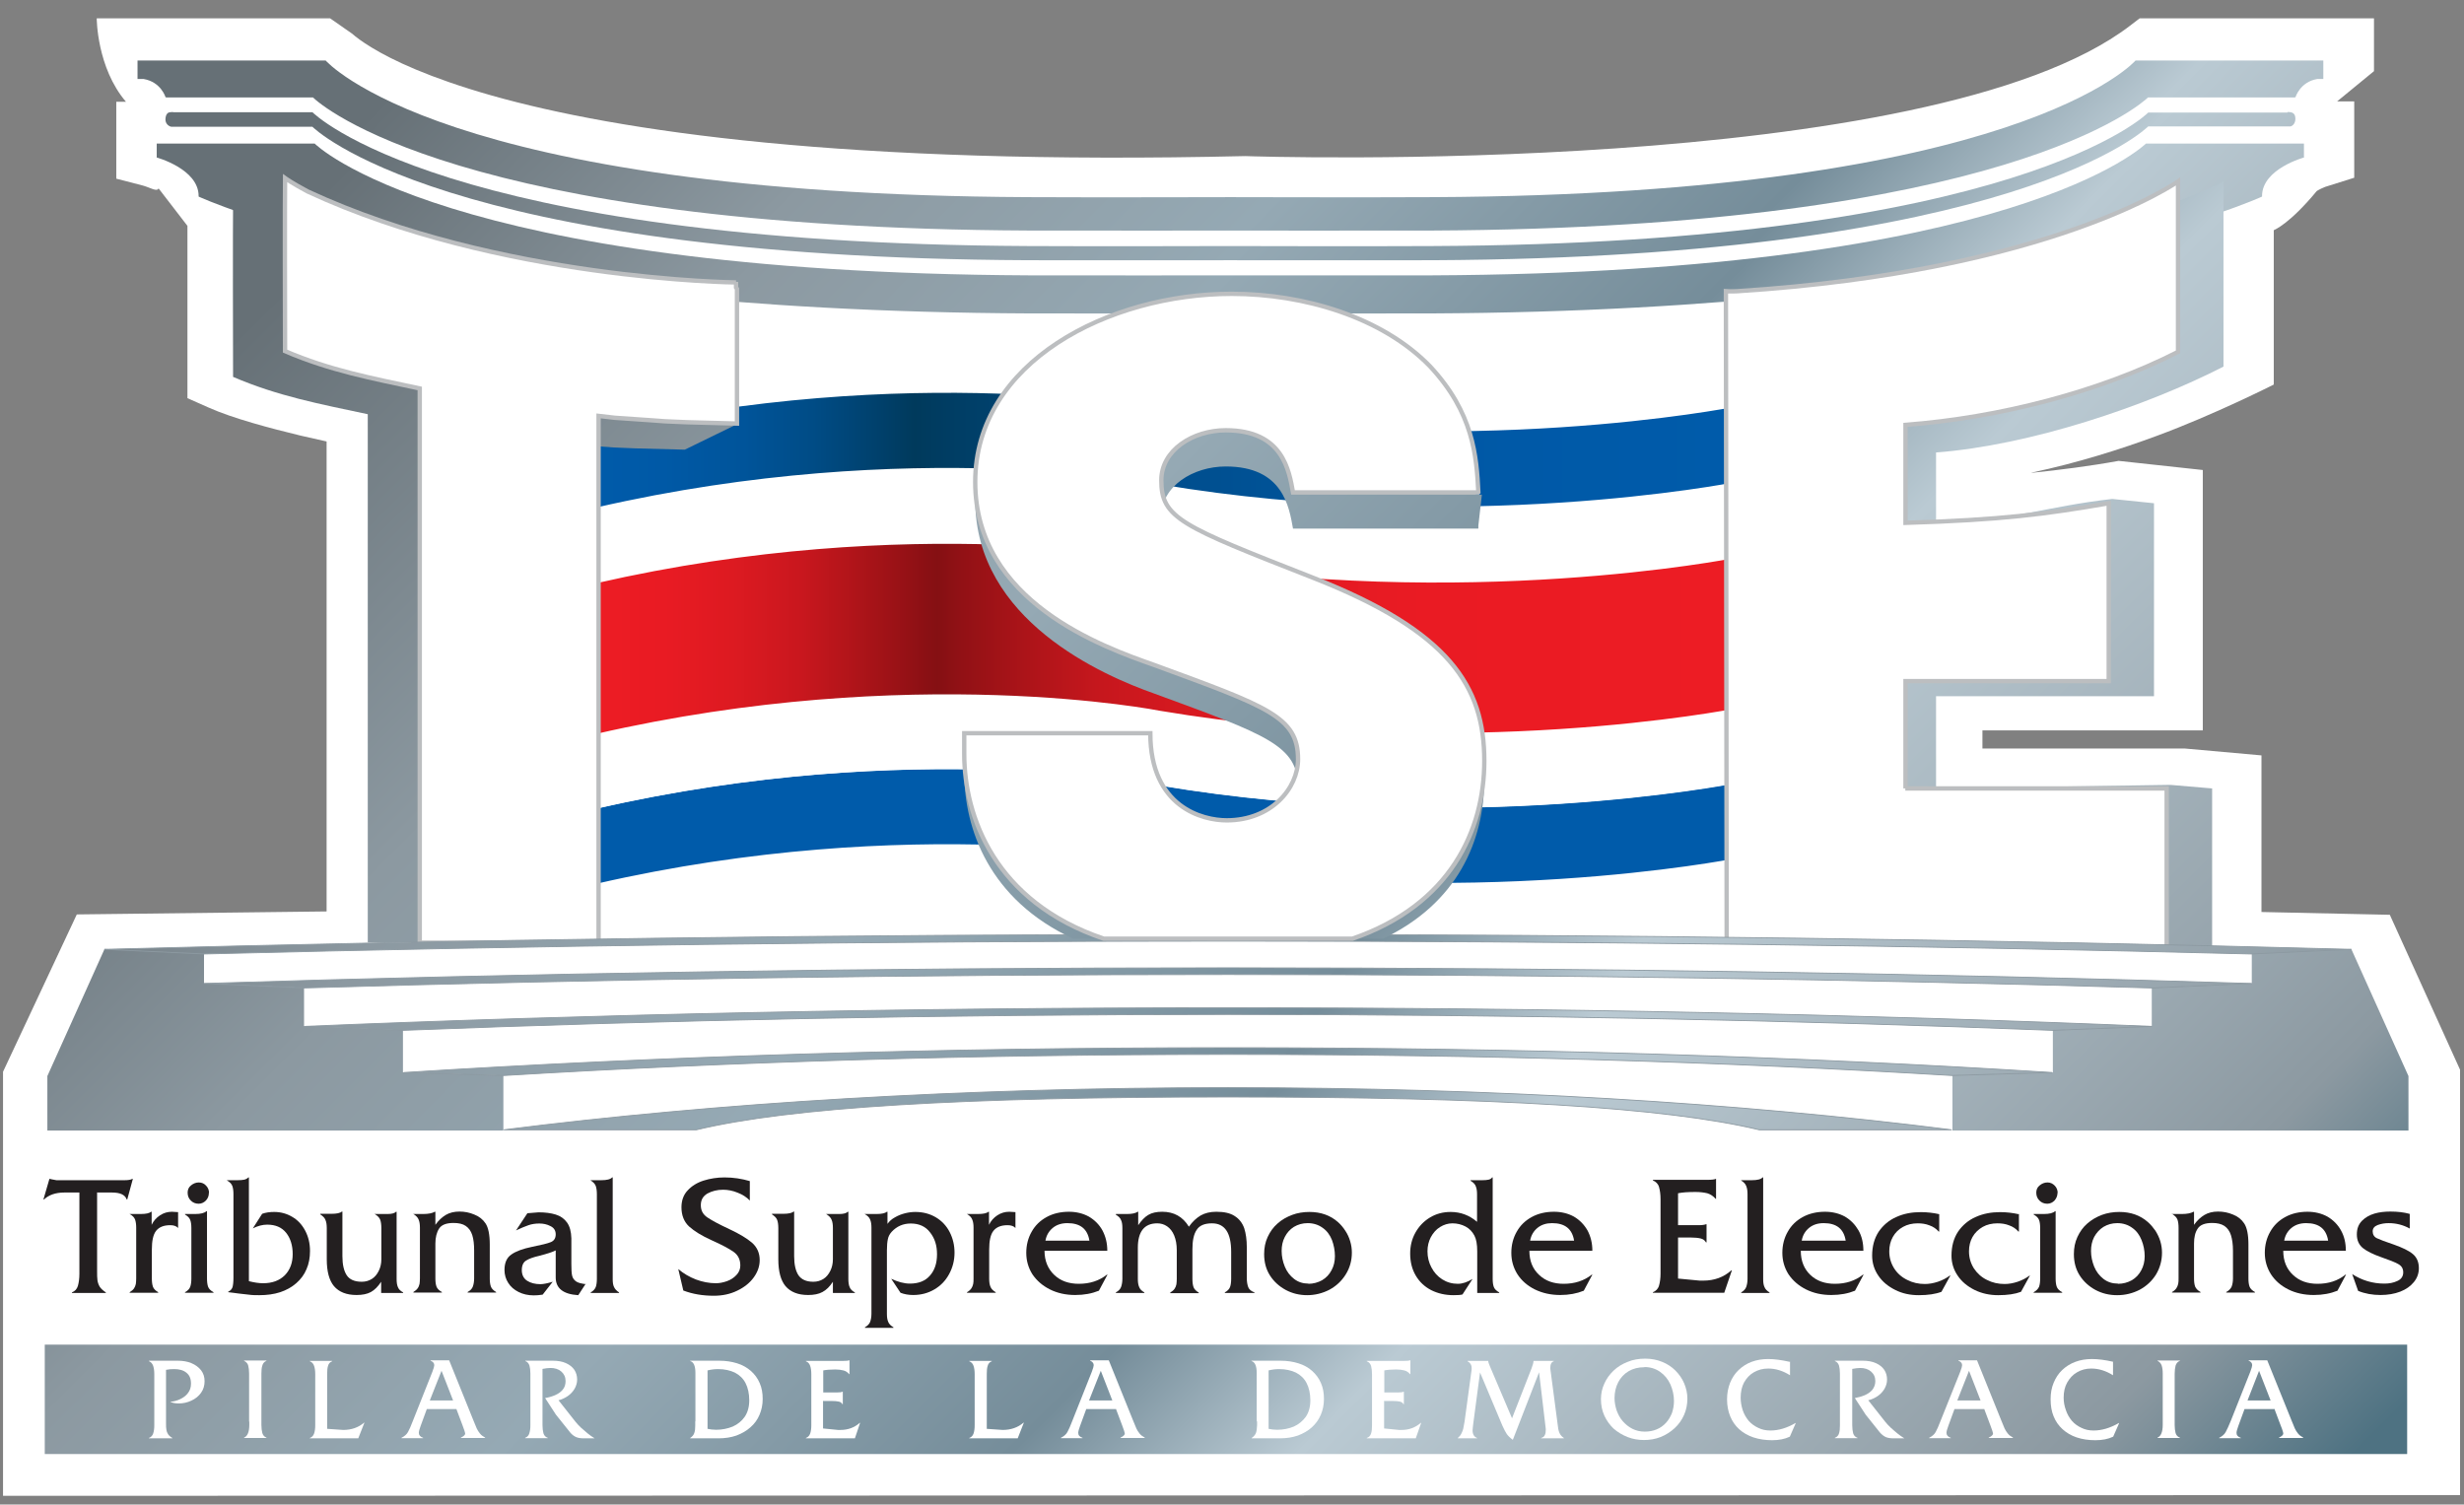
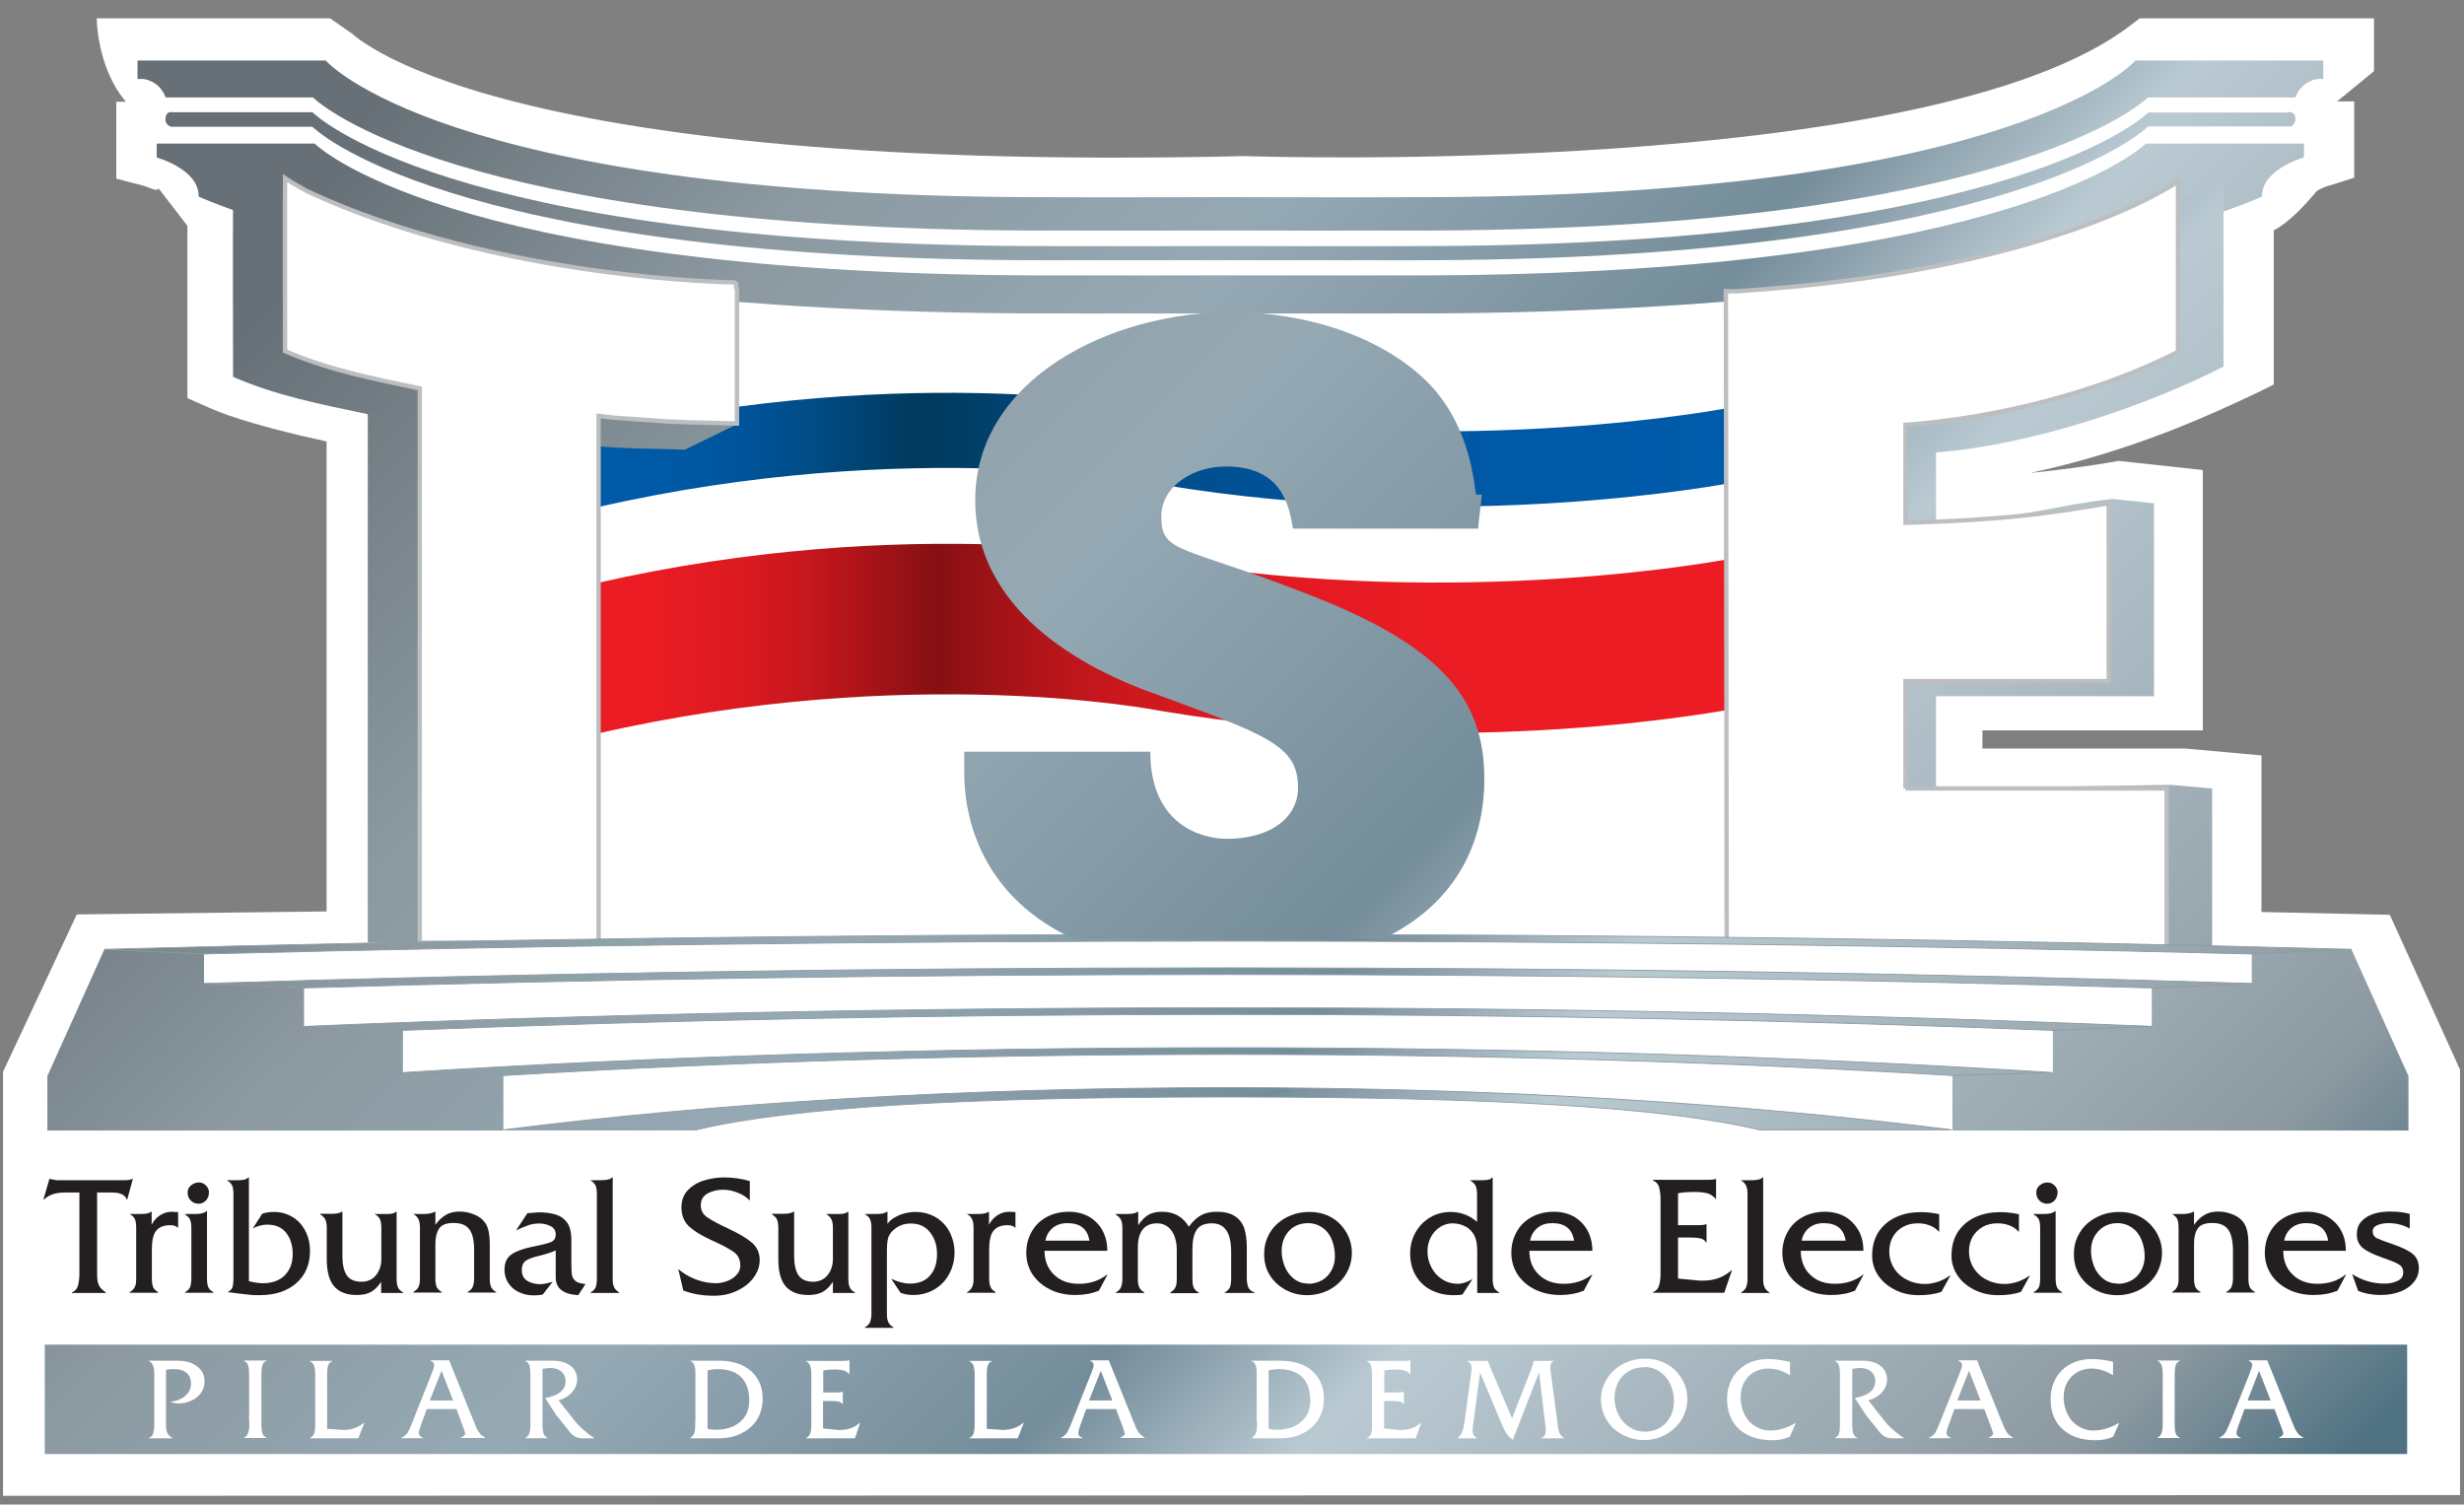
<svg xmlns="http://www.w3.org/2000/svg" width="113" height="69" viewBox="0 0 113 69" fill="none">
  <rect x="0" y="0" width="113" height="69" fill="#808080" stroke="none" />
  <path fill-rule="evenodd" clip-rule="evenodd" d="M93.17 21.684C94.435 21.555 95.844 21.376 97.16 21.136L101.021 21.555V33.496H90.915V34.327H100.184L103.712 34.643V41.825L109.598 41.953L112.819 49.058V68.566L0.139 68.6V49.152L3.522 41.936L14.978 41.799V20.246L13.764 19.972C12.423 19.647 10.689 19.193 9.561 18.688L8.596 18.26V10.359L7.272 8.639C7.195 8.81 6.896 8.604 6.554 8.51L5.333 8.194V4.667H5.777C4.436 3.101 4.436 0.841 4.436 0.841H15.14L16.157 1.551C16.302 1.68 16.584 1.902 17.053 2.185C17.993 2.758 19.693 3.571 22.564 4.385C28.33 6.011 38.778 7.586 57.111 7.158C57.461 7.175 88.523 8.194 97.689 1.175L98.125 0.841H108.872V3.263L107.181 4.65H107.966V8.151L106.634 8.57C106.531 8.613 106.386 8.673 106.249 8.759C104.985 10.291 104.276 10.556 104.276 10.556V17.635C104.276 17.635 101.559 19.013 98.911 19.989C97.271 20.597 95.272 21.23 93.17 21.675V21.684Z" fill="white" />
  <path fill-rule="evenodd" clip-rule="evenodd" d="M27.339 23.276C41.828 19.946 53.207 22.215 53.207 22.215C67.123 24.56 79.484 22.129 79.484 22.129V18.671C79.484 18.671 67.123 21.11 53.207 18.765C53.207 18.765 41.828 16.505 27.339 19.826V23.285V23.276Z" fill="url(#paint0_linear_151_352)" />
-   <path fill-rule="evenodd" clip-rule="evenodd" d="M27.339 40.532C41.828 37.203 53.207 39.471 53.207 39.471C67.123 41.816 79.484 39.385 79.484 39.385V35.927C79.484 35.927 67.123 38.367 53.207 36.021C53.207 36.021 41.828 33.762 27.339 37.083V40.541V40.532Z" fill="url(#paint1_linear_151_352)" />
  <path fill-rule="evenodd" clip-rule="evenodd" d="M27.339 26.777C41.828 23.447 53.207 25.715 53.207 25.715C67.123 28.061 79.484 25.63 79.484 25.63V22.172C79.484 22.172 67.123 24.611 53.207 22.266C53.207 22.266 41.828 20.006 27.339 23.327V26.785V26.777Z" fill="white" />
-   <path fill-rule="evenodd" clip-rule="evenodd" d="M27.339 37.091C41.828 33.762 53.207 36.03 53.207 36.03C67.123 38.375 79.484 35.944 79.484 35.944V32.486C79.484 32.486 67.123 34.926 53.207 32.58C53.207 32.58 41.828 30.321 27.339 33.642V37.1V37.091Z" fill="white" />
  <path fill-rule="evenodd" clip-rule="evenodd" d="M53.198 25.69C53.198 25.69 41.819 23.43 27.33 26.751V30.201V33.659C41.819 30.329 53.198 32.597 53.198 32.597C67.114 34.943 79.476 32.512 79.476 32.512V29.062V25.604C79.476 25.604 67.114 28.044 53.198 25.698V25.69Z" fill="url(#paint2_linear_151_352)" />
  <path d="M14.927 3.751C14.927 3.751 20.232 9.888 47.142 10.017C49.987 10.025 56.419 10.017 56.419 10.017" stroke="#231F20" stroke-width="0.04" stroke-miterlimit="3.86" />
  <path d="M97.929 3.751C97.929 3.751 92.624 9.888 65.714 10.017C62.869 10.025 56.428 10.017 56.428 10.017" stroke="#231F20" stroke-width="0.04" stroke-miterlimit="3.86" />
  <path fill-rule="evenodd" clip-rule="evenodd" d="M104.909 5.138C104.909 5.138 105.011 5.138 105.045 5.146C105.199 5.172 105.267 5.266 105.267 5.454C105.267 5.626 105.173 5.763 105.045 5.797H98.518C98.518 5.797 92.615 11.806 65.688 11.934C62.852 11.943 56.419 11.934 56.419 11.934C56.419 11.934 49.995 11.943 47.159 11.934C20.232 11.814 14.329 5.814 14.329 5.814H7.853C7.682 5.771 7.58 5.626 7.588 5.463C7.597 5.266 7.674 5.146 7.819 5.146C7.853 5.146 7.913 5.129 7.947 5.146H14.329C14.329 5.146 20.232 11.155 47.159 11.284C49.995 11.301 56.419 11.284 56.419 11.284C56.419 11.284 62.852 11.301 65.688 11.284C92.615 11.164 98.518 5.163 98.518 5.163H104.9L104.909 5.138Z" fill="url(#paint3_linear_151_352)" />
  <path fill-rule="evenodd" clip-rule="evenodd" d="M7.187 6.584H14.431C14.431 6.584 20.283 12.499 47.21 12.628C49.901 12.636 55.787 12.628 56.402 12.628H56.445C57.052 12.628 62.946 12.628 65.637 12.628C92.564 12.508 98.407 6.576 98.416 6.584H105.66V7.218H105.677C105.677 7.218 103.738 7.74 103.738 8.99V9.015C103.738 9.015 92.564 14.245 65.637 14.374C62.946 14.382 57.035 14.374 56.428 14.374C55.813 14.374 49.901 14.382 47.21 14.374C20.283 14.254 9.109 9.015 9.109 9.015V8.99C9.109 7.74 7.17 7.218 7.17 7.218H7.187V6.584Z" fill="url(#paint4_linear_151_352)" />
  <path fill-rule="evenodd" clip-rule="evenodd" d="M106.548 2.775V3.623H106.266C105.472 3.76 105.267 4.47 105.267 4.47L105.25 4.444V4.47H98.51C98.253 4.71 92.043 10.445 65.697 10.573C62.86 10.582 56.436 10.573 56.436 10.573C56.436 10.573 50.003 10.582 47.167 10.573C21 10.453 14.687 4.795 14.354 4.47H7.614V4.444L7.597 4.47C7.597 4.47 7.392 3.76 6.589 3.623H6.307V2.775H14.935C14.935 2.775 20.24 8.913 47.133 9.041C49.986 9.058 56.436 9.041 56.436 9.041C56.436 9.041 62.886 9.058 65.739 9.041C92.632 8.913 97.937 2.775 97.937 2.775H106.557H106.548Z" fill="url(#paint5_linear_151_352)" />
  <path d="M88.779 36.158L99.543 35.996L101.449 36.158V43.563L87.387 43.135L79.536 42.749L79.502 13.355C79.698 13.372 79.673 13.355 79.673 13.355C94.11 12.431 101.97 8.322 101.97 8.322V16.813C98.407 18.637 93.094 20.425 88.788 20.751V23.969C92.538 23.849 93.777 23.233 96.87 22.882C97.895 22.985 97.98 22.993 98.783 23.079V31.93H88.788V36.15L88.779 36.158Z" fill="url(#paint6_linear_151_352)" />
  <path d="M87.378 36.158H99.364V43.477L79.186 43.135L79.151 13.355C79.348 13.372 79.672 13.355 79.672 13.355C94.11 12.431 99.885 8.322 99.885 8.322V16.137C96.323 17.96 91.684 19.159 87.387 19.484V23.978C91.863 23.841 93.811 23.576 96.707 23.079V31.236H87.387V36.158H87.378Z" fill="white" stroke="#BCBEC0" stroke-width="0.2" stroke-miterlimit="3.86" />
  <path fill-rule="evenodd" clip-rule="evenodd" d="M23.085 51.848V49.306L18.48 49.178V47.235L13.944 47.063V45.292L9.356 45.095V43.708L4.795 43.52L2.172 49.349V51.848H23.085Z" fill="url(#paint7_linear_151_352)" />
  <path fill-rule="evenodd" clip-rule="evenodd" d="M89.54 51.848V49.306L94.145 49.178V47.235L98.681 47.063V45.292L103.268 45.095V43.708L107.83 43.52L110.453 49.349V51.848H89.54Z" fill="url(#paint8_linear_151_352)" />
  <path d="M31.363 14.126V14.382L33.772 19.467L31.406 20.622L29.125 20.562L28.125 20.52L27.553 20.477L26.681 20.408L25.81 20.34L25.067 20.254V43.22H16.866V18.996C14.653 18.525 12.739 18.166 10.689 17.284C10.672 10.445 10.689 9.349 10.689 9.349C10.689 9.349 11.116 9.332 11.834 9.7C20.582 13.766 31.38 14.126 31.38 14.126H31.363Z" fill="url(#paint9_linear_151_352)" />
  <path d="M33.755 12.927V13.184L33.798 13.244V19.424L31.509 19.364L30.509 19.321L29.937 19.279L29.065 19.219L28.194 19.159L27.451 19.073V43.229H19.25V17.815C17.037 17.344 15.123 16.985 13.073 16.103C13.056 9.264 13.073 8.168 13.073 8.168C13.073 8.168 13.406 8.408 14.115 8.784C22.863 12.85 33.755 12.953 33.755 12.953V12.927Z" fill="white" stroke="#BCBEC0" stroke-width="0.2" stroke-miterlimit="3.86" />
  <path fill-rule="evenodd" clip-rule="evenodd" d="M56.325 50.308C44.185 50.308 36.24 50.778 31.935 51.814H23.102C32.84 50.582 44.185 49.88 56.316 49.88C68.447 49.88 79.775 50.582 89.505 51.814H80.68C76.375 50.778 68.447 50.308 56.316 50.308H56.325Z" fill="url(#paint10_linear_151_352)" stroke="#8C99A1" stroke-width="0.04" stroke-miterlimit="3.86" />
  <path fill-rule="evenodd" clip-rule="evenodd" d="M56.325 48.048C42.955 48.048 30.201 48.45 18.523 49.186L23.127 49.323C33.472 48.698 44.647 48.356 56.325 48.356C68.003 48.356 79.16 48.698 89.505 49.323L94.11 49.186C82.423 48.45 69.694 48.048 56.325 48.048Z" fill="url(#paint11_linear_151_352)" stroke="#8C99A1" stroke-width="0.04" stroke-miterlimit="3.86" />
  <path fill-rule="evenodd" clip-rule="evenodd" d="M56.325 46.216C41.529 46.216 27.288 46.516 13.935 47.072L18.506 47.252C30.483 46.781 43.178 46.524 56.325 46.524C69.473 46.524 82.142 46.781 94.127 47.252L98.698 47.072C85.345 46.516 71.13 46.216 56.325 46.216Z" fill="url(#paint12_linear_151_352)" stroke="#8C99A1" stroke-width="0.04" stroke-miterlimit="3.86" />
  <path fill-rule="evenodd" clip-rule="evenodd" d="M56.325 44.384C40.042 44.384 24.298 44.633 9.356 45.103L13.927 45.309C27.467 44.907 41.674 44.693 56.325 44.693C70.976 44.693 85.157 44.907 98.698 45.309L103.268 45.103C88.326 44.633 72.608 44.384 56.325 44.384Z" fill="url(#paint13_linear_151_352)" stroke="#8C99A1" stroke-width="0.04" stroke-miterlimit="3.86" />
  <path fill-rule="evenodd" clip-rule="evenodd" d="M56.325 42.852C38.513 42.852 21.248 43.092 4.786 43.537L9.374 43.751C24.426 43.366 40.136 43.16 56.325 43.16C72.514 43.16 88.198 43.366 103.251 43.751L107.838 43.537C91.376 43.092 74.137 42.852 56.325 42.852Z" fill="url(#paint14_linear_151_352)" stroke="#8C99A1" stroke-width="0.04" stroke-miterlimit="3.86" />
  <path d="M67.789 24.243H59.298C59.118 23.25 58.845 21.393 56.214 21.393C54.71 21.393 53.258 22.3 53.258 23.687C53.258 25.424 54.164 24.962 60.212 27.342C66.482 29.799 68.071 32.332 68.071 35.739C68.071 38.564 66.833 41.431 63.424 43.049H49.217C45.356 41.26 44.22 38.007 44.22 35.422V34.472H52.754C52.754 37.879 55.163 38.469 56.257 38.469C58.298 38.469 59.529 37.477 59.529 36.124C59.529 34.19 58.119 33.71 52.942 31.81C50.584 30.98 44.724 28.446 44.724 22.942C44.724 17.438 50.858 14.314 56.487 14.314C59.802 14.314 63.39 15.384 65.577 17.635C67.038 19.201 67.507 21.119 67.687 22.685H67.96L67.798 24.106V24.235L67.789 24.243Z" fill="url(#paint15_linear_151_352)" />
-   <path fill-rule="evenodd" clip-rule="evenodd" d="M67.789 22.583H59.298C59.118 21.59 58.845 19.732 56.214 19.732C54.71 19.732 53.258 20.64 53.258 22.026C53.258 23.764 54.164 24.123 60.212 26.494C66.482 28.951 68.071 31.485 68.071 34.892C68.071 38.076 66.508 41.508 62.023 43.049H50.618C45.629 41.363 44.22 37.451 44.22 34.575V33.625H52.754C52.754 37.032 55.163 37.622 56.257 37.622C58.298 37.622 59.529 36.158 59.529 34.815C59.529 32.871 58.119 32.401 52.942 30.5C50.584 29.67 44.724 27.607 44.724 22.103C44.724 16.599 50.858 13.475 56.487 13.475C59.802 13.475 63.39 14.545 65.577 16.796C67.576 18.936 67.713 20.913 67.798 22.574L67.789 22.583Z" fill="white" stroke="#BCBEC0" stroke-width="0.2" stroke-miterlimit="3.86" />
  <path d="M110.393 61.666H2.053V66.683H110.393V61.666Z" fill="url(#paint16_linear_151_352)" />
  <path fill-rule="evenodd" clip-rule="evenodd" d="M4.453 54.682V58.268C4.453 58.465 4.453 58.611 4.47 58.722C4.487 58.825 4.521 58.927 4.581 59.022C4.64 59.107 4.734 59.193 4.854 59.27V59.295H3.299V59.27C3.436 59.218 3.53 59.116 3.573 58.97C3.615 58.816 3.641 58.636 3.641 58.422V54.69H2.949C2.547 54.69 2.24 54.801 2.018 55.007H1.992L2.266 54.065H2.291C2.291 54.065 2.419 54.1 2.59 54.125H5.708C5.871 54.125 5.99 54.108 6.067 54.065H6.093L5.836 55.007H5.811C5.734 54.793 5.512 54.69 5.136 54.69H4.427L4.453 54.682Z" fill="#231F20" />
  <path fill-rule="evenodd" clip-rule="evenodd" d="M5.947 55.675H6.451C6.69 55.675 6.853 55.64 6.93 55.572H6.955V56.171C7.041 55.991 7.169 55.846 7.34 55.734C7.511 55.623 7.69 55.572 7.886 55.572L8.168 55.589V56.317C8.092 56.231 7.972 56.188 7.81 56.188C7.511 56.188 7.297 56.274 7.16 56.445C7.024 56.616 6.964 56.907 6.964 57.309V58.636C6.964 58.79 6.981 58.919 7.015 59.013C7.049 59.107 7.135 59.193 7.254 59.261V59.287H5.947V59.261C6.033 59.21 6.101 59.15 6.144 59.09C6.186 59.03 6.212 58.962 6.229 58.885C6.238 58.816 6.246 58.73 6.246 58.628V56.3C6.246 56.154 6.229 56.026 6.195 55.931C6.161 55.837 6.084 55.752 5.956 55.683V55.657L5.947 55.675Z" fill="#231F20" />
  <path fill-rule="evenodd" clip-rule="evenodd" d="M8.477 55.675H8.955C9.203 55.675 9.374 55.632 9.468 55.546H9.493V58.636C9.493 58.79 9.51 58.919 9.544 59.013C9.579 59.107 9.664 59.193 9.792 59.261V59.287H8.485V59.261C8.613 59.193 8.69 59.107 8.724 59.013C8.758 58.919 8.776 58.79 8.776 58.636V56.317C8.776 56.163 8.758 56.034 8.724 55.949C8.69 55.854 8.605 55.769 8.485 55.7V55.675H8.477ZM9.579 54.707C9.579 54.844 9.536 54.956 9.442 55.058C9.348 55.153 9.237 55.204 9.109 55.204C8.963 55.204 8.844 55.153 8.75 55.058C8.647 54.956 8.605 54.836 8.605 54.69C8.605 54.562 8.656 54.442 8.758 54.365C8.861 54.279 8.981 54.228 9.117 54.228C9.254 54.228 9.365 54.279 9.45 54.373C9.544 54.468 9.587 54.587 9.587 54.716L9.579 54.707Z" fill="#231F20" />
  <path fill-rule="evenodd" clip-rule="evenodd" d="M10.407 54.125H10.894C11.022 54.125 11.125 54.117 11.202 54.1C11.279 54.083 11.338 54.048 11.39 53.997H11.415V58.756C11.655 58.816 11.868 58.85 12.065 58.85C12.483 58.85 12.816 58.73 13.064 58.482C13.303 58.234 13.423 57.917 13.423 57.515C13.423 57.113 13.32 56.787 13.124 56.539C12.919 56.282 12.628 56.163 12.252 56.163C12.039 56.163 11.817 56.222 11.595 56.334L12.022 55.666C12.184 55.606 12.372 55.581 12.577 55.581C12.876 55.581 13.149 55.657 13.397 55.803C13.653 55.949 13.85 56.163 13.995 56.437C14.14 56.71 14.217 57.019 14.217 57.37C14.217 57.678 14.166 57.96 14.055 58.208C13.953 58.457 13.79 58.671 13.585 58.85C13.38 59.03 13.132 59.167 12.851 59.261C12.56 59.355 12.244 59.398 11.894 59.398C11.731 59.398 11.569 59.398 11.398 59.373C11.236 59.355 11.082 59.338 10.937 59.321C10.8 59.304 10.638 59.278 10.467 59.261V59.236C10.569 59.193 10.629 59.124 10.664 59.03C10.689 58.936 10.706 58.799 10.706 58.602V54.759C10.706 54.613 10.689 54.485 10.655 54.391C10.621 54.297 10.544 54.211 10.416 54.142V54.117L10.407 54.125Z" fill="#231F20" />
  <path fill-rule="evenodd" clip-rule="evenodd" d="M17.172 55.675H17.779C17.967 55.675 18.095 55.64 18.163 55.572H18.189V58.653C18.189 58.807 18.206 58.936 18.249 59.03C18.283 59.124 18.369 59.21 18.488 59.27V59.295H17.48V58.782C17.335 59.004 17.181 59.158 17.01 59.253C16.839 59.347 16.617 59.39 16.352 59.39C15.891 59.39 15.549 59.253 15.319 58.987C15.097 58.722 14.986 58.311 14.986 57.755V56.325C14.986 56.171 14.968 56.043 14.926 55.949C14.892 55.854 14.806 55.769 14.687 55.692V55.666H15.199C15.438 55.666 15.601 55.632 15.678 55.563H15.703V57.609C15.703 57.994 15.771 58.285 15.9 58.482C16.028 58.679 16.258 58.782 16.592 58.782C16.762 58.782 16.916 58.739 17.053 58.653C17.19 58.568 17.292 58.439 17.369 58.285C17.446 58.131 17.489 57.952 17.489 57.755V56.317C17.489 56.163 17.471 56.034 17.437 55.94C17.403 55.846 17.318 55.76 17.198 55.683V55.657L17.172 55.675Z" fill="#231F20" />
  <path fill-rule="evenodd" clip-rule="evenodd" d="M18.95 55.675H19.412C19.642 55.675 19.822 55.64 19.941 55.572H19.967V56.171C20.112 55.966 20.274 55.82 20.445 55.717C20.616 55.615 20.83 55.563 21.069 55.563C21.308 55.563 21.53 55.606 21.752 55.7C21.974 55.786 22.145 55.923 22.265 56.103C22.393 56.291 22.461 56.616 22.461 57.07V58.636C22.461 58.79 22.478 58.91 22.513 59.004C22.547 59.099 22.632 59.184 22.752 59.253V59.278H21.445V59.253C21.573 59.184 21.65 59.099 21.684 59.004C21.718 58.91 21.744 58.782 21.744 58.636V57.352C21.744 57.07 21.718 56.83 21.658 56.642C21.599 56.454 21.496 56.317 21.359 56.222C21.223 56.128 21.035 56.086 20.796 56.086C20.471 56.086 20.249 56.171 20.138 56.342C20.027 56.514 19.967 56.745 19.967 57.027V58.636C19.967 58.79 19.984 58.91 20.018 59.004C20.052 59.099 20.138 59.184 20.266 59.253V59.278H18.959V59.253C19.044 59.201 19.113 59.141 19.155 59.081C19.198 59.022 19.224 58.953 19.241 58.876C19.249 58.807 19.258 58.722 19.258 58.619V56.308C19.258 56.154 19.241 56.026 19.198 55.931C19.164 55.837 19.078 55.752 18.959 55.675V55.649L18.95 55.675Z" fill="#231F20" />
  <path fill-rule="evenodd" clip-rule="evenodd" d="M26.86 58.876L26.519 59.398C25.827 59.355 25.485 59.081 25.485 58.585V57.344C25.34 57.421 25.092 57.498 24.733 57.592C24.468 57.652 24.272 57.72 24.135 57.806C23.999 57.883 23.93 58.037 23.93 58.251C23.93 58.465 24.016 58.636 24.178 58.739C24.34 58.842 24.545 58.893 24.785 58.893C24.904 58.893 25.092 58.859 25.348 58.782L24.887 59.373C24.733 59.398 24.605 59.407 24.477 59.407C24.221 59.407 23.99 59.355 23.785 59.253C23.58 59.15 23.418 59.013 23.307 58.833C23.195 58.662 23.136 58.457 23.136 58.243C23.136 57.917 23.238 57.678 23.452 57.532C23.657 57.387 23.973 57.267 24.4 57.181C24.819 57.096 25.109 57.027 25.254 56.967C25.408 56.907 25.485 56.787 25.485 56.608C25.485 56.437 25.408 56.308 25.246 56.231C25.084 56.145 24.913 56.111 24.733 56.111C24.554 56.111 24.383 56.137 24.238 56.188C24.093 56.24 23.896 56.317 23.665 56.428L24.186 55.64L24.699 55.598C25.007 55.598 25.263 55.632 25.485 55.7C25.707 55.769 25.878 55.889 26.006 56.068C26.134 56.248 26.194 56.488 26.203 56.787V57.969C26.203 58.208 26.211 58.388 26.237 58.499C26.262 58.611 26.322 58.696 26.416 58.765C26.51 58.833 26.664 58.867 26.869 58.893L26.86 58.876Z" fill="#231F20" />
  <path fill-rule="evenodd" clip-rule="evenodd" d="M27.091 54.125H27.569C27.834 54.125 27.996 54.083 28.073 53.997H28.099V58.671C28.099 58.816 28.116 58.936 28.159 59.022C28.201 59.116 28.278 59.201 28.389 59.27V59.295H27.091V59.27C27.21 59.201 27.287 59.116 27.322 59.022C27.356 58.927 27.373 58.799 27.373 58.653V54.767C27.373 54.613 27.356 54.493 27.322 54.391C27.287 54.297 27.21 54.211 27.091 54.142V54.117V54.125Z" fill="#231F20" />
  <path fill-rule="evenodd" clip-rule="evenodd" d="M34.387 54.168V55.058C34.242 54.904 34.054 54.784 33.832 54.699C33.609 54.605 33.379 54.562 33.157 54.562C32.892 54.562 32.653 54.622 32.448 54.733C32.243 54.853 32.14 55.024 32.14 55.272C32.14 55.521 32.243 55.7 32.448 55.837C32.653 55.974 32.986 56.154 33.447 56.368C33.908 56.582 34.259 56.796 34.489 56.993C34.72 57.198 34.84 57.464 34.84 57.789C34.84 58.071 34.746 58.337 34.566 58.585C34.387 58.833 34.131 59.039 33.806 59.193C33.49 59.347 33.131 59.424 32.738 59.424C32.226 59.424 31.764 59.347 31.337 59.184L31.106 58.2C31.346 58.405 31.61 58.559 31.918 58.679C32.217 58.79 32.525 58.85 32.832 58.85C32.994 58.85 33.165 58.816 33.336 58.756C33.507 58.696 33.652 58.602 33.772 58.474C33.891 58.354 33.951 58.2 33.951 58.037C33.951 57.763 33.849 57.558 33.644 57.412C33.439 57.267 33.105 57.087 32.644 56.882C32.183 56.676 31.841 56.462 31.602 56.248C31.371 56.034 31.252 55.734 31.252 55.367C31.252 55.058 31.346 54.793 31.534 54.596C31.721 54.391 31.969 54.237 32.268 54.142C32.567 54.048 32.892 53.997 33.225 53.997C33.635 53.997 34.02 54.057 34.395 54.168H34.387Z" fill="#231F20" />
  <path fill-rule="evenodd" clip-rule="evenodd" d="M37.889 55.675H38.496C38.684 55.675 38.812 55.64 38.88 55.572H38.906V58.653C38.906 58.807 38.923 58.936 38.966 59.03C39 59.124 39.085 59.21 39.205 59.27V59.295H38.197V58.782C38.052 59.004 37.898 59.158 37.718 59.253C37.548 59.347 37.325 59.39 37.061 59.39C36.599 59.39 36.258 59.253 36.027 58.987C35.805 58.722 35.694 58.311 35.694 57.755V56.325C35.694 56.171 35.677 56.043 35.642 55.949C35.608 55.854 35.523 55.769 35.403 55.692V55.666H35.916C36.155 55.666 36.317 55.632 36.394 55.563H36.42V57.609C36.42 57.994 36.488 58.285 36.616 58.482C36.753 58.679 36.975 58.782 37.3 58.782C37.471 58.782 37.624 58.739 37.761 58.653C37.898 58.568 38 58.439 38.077 58.285C38.154 58.131 38.197 57.952 38.197 57.755V56.317C38.197 56.163 38.18 56.034 38.137 55.94C38.103 55.846 38.017 55.76 37.898 55.683V55.657L37.889 55.675Z" fill="#231F20" />
  <path fill-rule="evenodd" clip-rule="evenodd" d="M39.683 55.675H40.204C40.435 55.675 40.589 55.64 40.674 55.572H40.7V56.128C40.785 56.008 40.896 55.906 41.041 55.829C41.187 55.743 41.34 55.683 41.511 55.64C41.682 55.598 41.836 55.581 41.981 55.581C42.331 55.581 42.648 55.666 42.921 55.829C43.194 55.991 43.408 56.222 43.553 56.505C43.698 56.787 43.775 57.104 43.775 57.447C43.775 57.806 43.69 58.131 43.527 58.431C43.365 58.73 43.143 58.962 42.852 59.133C42.562 59.304 42.237 59.39 41.879 59.39C41.665 59.39 41.469 59.355 41.298 59.287L40.871 58.645C41.178 58.79 41.469 58.867 41.725 58.867C42.126 58.867 42.434 58.748 42.648 58.499C42.861 58.26 42.972 57.934 42.972 57.523C42.972 57.113 42.87 56.796 42.656 56.522C42.451 56.248 42.152 56.111 41.768 56.111C41.417 56.111 41.127 56.24 40.896 56.488C40.802 56.59 40.742 56.702 40.717 56.83C40.691 56.95 40.674 57.121 40.674 57.335V60.254C40.674 60.408 40.691 60.528 40.734 60.622C40.768 60.716 40.853 60.802 40.973 60.87V60.896H39.666V60.87C39.786 60.802 39.871 60.716 39.905 60.622C39.939 60.528 39.965 60.4 39.965 60.245V56.308C39.965 56.154 39.948 56.026 39.905 55.931C39.871 55.837 39.786 55.752 39.666 55.683V55.657L39.683 55.675Z" fill="#231F20" />
  <path fill-rule="evenodd" clip-rule="evenodd" d="M44.348 55.675H44.852C45.091 55.675 45.253 55.64 45.33 55.572H45.356V56.171C45.441 55.991 45.569 55.846 45.74 55.734C45.911 55.623 46.09 55.572 46.287 55.572L46.569 55.589V56.317C46.492 56.231 46.372 56.188 46.21 56.188C45.911 56.188 45.697 56.274 45.561 56.445C45.424 56.616 45.364 56.907 45.364 57.309V58.636C45.364 58.79 45.381 58.919 45.424 59.013C45.458 59.107 45.544 59.193 45.663 59.261V59.287H44.348V59.261C44.442 59.21 44.501 59.15 44.544 59.09C44.587 59.03 44.612 58.962 44.63 58.885C44.647 58.816 44.647 58.73 44.647 58.628V56.3C44.647 56.154 44.63 56.026 44.587 55.931C44.553 55.837 44.476 55.752 44.356 55.683V55.657L44.348 55.675Z" fill="#231F20" />
  <path fill-rule="evenodd" clip-rule="evenodd" d="M50.781 57.361H47.902C47.902 57.832 48.064 58.2 48.354 58.474C48.645 58.748 49.021 58.876 49.474 58.876C49.978 58.876 50.405 58.739 50.764 58.456H50.789L50.396 59.193C50.08 59.321 49.721 59.39 49.311 59.39C48.876 59.39 48.491 59.304 48.149 59.133C47.808 58.962 47.543 58.73 47.346 58.439C47.158 58.14 47.065 57.815 47.065 57.455C47.065 57.096 47.15 56.77 47.312 56.488C47.474 56.197 47.705 55.974 48.004 55.812C48.303 55.649 48.645 55.572 49.021 55.572C49.362 55.572 49.67 55.649 49.935 55.794C50.2 55.949 50.413 56.163 50.559 56.428C50.704 56.702 50.781 57.01 50.781 57.352V57.361ZM47.936 56.899H49.961C49.875 56.359 49.542 56.094 48.952 56.094C48.688 56.094 48.465 56.163 48.286 56.308C48.107 56.454 47.987 56.65 47.944 56.899H47.936Z" fill="#231F20" />
  <path fill-rule="evenodd" clip-rule="evenodd" d="M51.182 55.675H51.686C51.917 55.675 52.079 55.64 52.173 55.572H52.199V56.188C52.344 55.974 52.498 55.812 52.66 55.717C52.831 55.615 53.045 55.572 53.301 55.572C53.831 55.572 54.241 55.794 54.523 56.257C54.685 56.026 54.864 55.863 55.061 55.743C55.257 55.632 55.496 55.572 55.778 55.572C56.137 55.572 56.419 55.632 56.624 55.769C56.829 55.897 56.974 56.086 57.06 56.325C57.137 56.565 57.179 56.856 57.179 57.207V58.619C57.179 58.79 57.205 58.927 57.248 59.039C57.291 59.141 57.385 59.218 57.53 59.27V59.295H56.171V59.27C56.3 59.201 56.376 59.116 56.411 59.022C56.445 58.927 56.462 58.799 56.462 58.645V57.412C56.462 56.539 56.171 56.103 55.582 56.103C55.249 56.103 55.01 56.197 54.881 56.402C54.745 56.599 54.685 56.899 54.685 57.292V58.653C54.685 58.807 54.702 58.936 54.736 59.03C54.77 59.124 54.856 59.21 54.975 59.278V59.304H53.668V59.278C53.754 59.227 53.822 59.167 53.865 59.107C53.907 59.047 53.933 58.979 53.95 58.902C53.959 58.833 53.967 58.748 53.967 58.645V57.335C53.967 57.07 53.925 56.847 53.848 56.659C53.771 56.471 53.66 56.334 53.523 56.24C53.386 56.145 53.233 56.103 53.07 56.103C52.481 56.103 52.182 56.479 52.182 57.224V58.653C52.182 58.799 52.199 58.927 52.242 59.022C52.276 59.116 52.353 59.201 52.481 59.27V59.295H51.174V59.27C51.302 59.201 51.379 59.116 51.413 59.022C51.447 58.927 51.473 58.799 51.473 58.645V56.325C51.473 56.171 51.456 56.043 51.413 55.957C51.379 55.863 51.293 55.777 51.174 55.709V55.683L51.182 55.675Z" fill="#231F20" />
  <path fill-rule="evenodd" clip-rule="evenodd" d="M59.956 59.398C59.597 59.398 59.272 59.321 58.965 59.158C58.666 58.996 58.418 58.773 58.239 58.491C58.059 58.208 57.974 57.883 57.974 57.515C57.974 57.224 58.025 56.967 58.136 56.727C58.247 56.488 58.392 56.282 58.589 56.111C58.777 55.94 59.007 55.812 59.255 55.717C59.503 55.623 59.776 55.581 60.05 55.581C60.571 55.581 61.006 55.735 61.357 56.043C61.493 56.163 61.604 56.3 61.698 56.445C61.801 56.599 61.869 56.753 61.92 56.924C61.972 57.096 61.997 57.267 61.997 57.447C61.997 57.815 61.903 58.148 61.715 58.448C61.528 58.748 61.28 58.979 60.964 59.15C60.648 59.312 60.306 59.398 59.938 59.398H59.956ZM59.998 58.876C60.229 58.876 60.443 58.816 60.63 58.713C60.818 58.602 60.964 58.448 61.066 58.251C61.169 58.063 61.22 57.849 61.22 57.609C61.22 57.344 61.169 57.096 61.083 56.864C60.989 56.633 60.853 56.445 60.656 56.308C60.468 56.171 60.237 56.094 59.973 56.094C59.733 56.094 59.528 56.154 59.34 56.265C59.161 56.377 59.016 56.539 58.922 56.727C58.819 56.924 58.777 57.138 58.777 57.37C58.777 57.618 58.828 57.857 58.922 58.089C59.016 58.32 59.161 58.508 59.349 58.653C59.537 58.799 59.759 58.867 60.007 58.867L59.998 58.876Z" fill="#231F20" />
  <path fill-rule="evenodd" clip-rule="evenodd" d="M67.447 54.125H67.977C68.097 54.125 68.191 54.117 68.267 54.1C68.344 54.083 68.396 54.048 68.43 53.997H68.455V58.653C68.455 58.807 68.472 58.927 68.507 59.022C68.541 59.116 68.626 59.201 68.754 59.27V59.295H67.746V57.387C67.746 57.07 67.704 56.83 67.618 56.668C67.524 56.488 67.388 56.342 67.208 56.248C67.029 56.154 66.824 56.103 66.61 56.103C66.405 56.103 66.217 56.163 66.038 56.274C65.858 56.385 65.722 56.548 65.619 56.736C65.517 56.933 65.465 57.147 65.465 57.387C65.465 57.652 65.525 57.9 65.645 58.123C65.764 58.354 65.927 58.534 66.14 58.671C66.354 58.807 66.593 58.876 66.858 58.876C67.071 58.876 67.294 58.799 67.533 58.653L67.071 59.364C66.986 59.39 66.849 59.398 66.661 59.398C66.285 59.398 65.944 59.321 65.636 59.167C65.337 59.013 65.098 58.79 64.927 58.499C64.756 58.208 64.671 57.874 64.671 57.489C64.671 57.138 64.748 56.822 64.91 56.531C65.072 56.24 65.294 56.008 65.576 55.837C65.858 55.666 66.174 55.581 66.525 55.581C66.986 55.581 67.388 55.734 67.738 56.034V54.776C67.738 54.622 67.721 54.502 67.678 54.399C67.644 54.305 67.558 54.219 67.439 54.151V54.125H67.447Z" fill="#231F20" />
  <path fill-rule="evenodd" clip-rule="evenodd" d="M73.017 57.361H70.138C70.138 57.832 70.292 58.2 70.591 58.474C70.882 58.748 71.257 58.876 71.71 58.876C72.214 58.876 72.641 58.739 73 58.456H73.026L72.633 59.193C72.317 59.321 71.958 59.39 71.556 59.39C71.121 59.39 70.736 59.304 70.386 59.133C70.044 58.962 69.779 58.73 69.591 58.439C69.403 58.14 69.31 57.815 69.31 57.455C69.31 57.096 69.395 56.77 69.557 56.488C69.72 56.197 69.95 55.974 70.249 55.812C70.548 55.649 70.89 55.572 71.266 55.572C71.608 55.572 71.915 55.649 72.18 55.794C72.445 55.949 72.65 56.163 72.804 56.428C72.949 56.702 73.026 57.01 73.026 57.352L73.017 57.361ZM70.164 56.899H72.189C72.103 56.359 71.77 56.094 71.18 56.094C70.916 56.094 70.694 56.163 70.514 56.308C70.335 56.454 70.215 56.65 70.172 56.899H70.164Z" fill="#231F20" />
  <path fill-rule="evenodd" clip-rule="evenodd" d="M76.956 56.77V58.636L77.947 58.73C77.947 58.73 78.041 58.73 78.118 58.73C78.613 58.73 79.049 58.576 79.399 58.26H79.425L79.075 59.287H75.803V59.261C75.939 59.21 76.042 59.107 76.085 58.953C76.127 58.807 76.153 58.619 76.153 58.405V54.998C76.153 54.776 76.127 54.596 76.085 54.442C76.042 54.288 75.939 54.194 75.803 54.134V54.108H78.314C78.502 54.108 78.63 54.091 78.682 54.065H78.699V54.981H78.682C78.571 54.853 78.442 54.767 78.297 54.724C78.152 54.69 77.973 54.665 77.759 54.665C77.417 54.665 77.153 54.682 76.956 54.724V56.188H77.887C78.058 56.188 78.169 56.171 78.237 56.145H78.263V56.976H78.237C78.186 56.882 78.101 56.822 77.99 56.796C77.879 56.77 77.725 56.753 77.537 56.753H76.956V56.77Z" fill="#231F20" />
  <path fill-rule="evenodd" clip-rule="evenodd" d="M79.852 54.125H80.33C80.595 54.125 80.757 54.083 80.834 53.997H80.86V58.671C80.86 58.816 80.877 58.936 80.919 59.022C80.954 59.116 81.031 59.201 81.15 59.27V59.295H79.852V59.27C79.971 59.201 80.048 59.116 80.082 59.022C80.116 58.927 80.142 58.799 80.142 58.653V54.767C80.142 54.613 80.125 54.493 80.082 54.391C80.048 54.297 79.971 54.211 79.852 54.142V54.117V54.125Z" fill="#231F20" />
  <path fill-rule="evenodd" clip-rule="evenodd" d="M85.464 57.361H82.585C82.585 57.832 82.739 58.2 83.029 58.474C83.32 58.748 83.696 58.876 84.148 58.876C84.652 58.876 85.079 58.739 85.438 58.456H85.464L85.071 59.193C84.755 59.321 84.396 59.39 83.986 59.39C83.55 59.39 83.166 59.304 82.824 59.133C82.483 58.962 82.218 58.73 82.021 58.439C81.833 58.14 81.739 57.815 81.739 57.455C81.739 57.096 81.825 56.77 81.987 56.488C82.149 56.197 82.38 55.974 82.679 55.812C82.978 55.649 83.32 55.572 83.696 55.572C84.037 55.572 84.345 55.649 84.61 55.794C84.874 55.949 85.079 56.163 85.233 56.428C85.387 56.702 85.455 57.01 85.455 57.352L85.464 57.361ZM82.619 56.899H84.644C84.558 56.359 84.225 56.094 83.636 56.094C83.371 56.094 83.149 56.163 82.969 56.308C82.79 56.454 82.67 56.65 82.628 56.899H82.619Z" fill="#231F20" />
  <path fill-rule="evenodd" clip-rule="evenodd" d="M88.933 55.666V56.479H88.907C88.796 56.351 88.659 56.257 88.489 56.197C88.318 56.128 88.138 56.103 87.95 56.103C87.703 56.103 87.472 56.154 87.275 56.265C87.07 56.377 86.917 56.531 86.806 56.727C86.695 56.924 86.643 57.147 86.643 57.387C86.643 57.678 86.72 57.934 86.865 58.166C87.011 58.397 87.216 58.576 87.463 58.696C87.711 58.825 87.985 58.885 88.275 58.885C88.463 58.885 88.668 58.85 88.873 58.782C89.078 58.713 89.257 58.619 89.42 58.499H89.445L89.035 59.244C88.762 59.347 88.412 59.398 88.002 59.398C87.592 59.398 87.241 59.321 86.917 59.158C86.592 58.996 86.327 58.782 86.139 58.499C85.951 58.225 85.857 57.917 85.857 57.584C85.857 57.156 85.96 56.787 86.156 56.488C86.361 56.188 86.635 55.957 86.968 55.812C87.31 55.657 87.677 55.589 88.087 55.589C88.378 55.589 88.668 55.623 88.933 55.683V55.666Z" fill="#231F20" />
  <path fill-rule="evenodd" clip-rule="evenodd" d="M92.589 55.666V56.479H92.563C92.452 56.351 92.315 56.257 92.144 56.197C91.974 56.128 91.794 56.103 91.606 56.103C91.358 56.103 91.128 56.154 90.931 56.265C90.735 56.377 90.573 56.531 90.461 56.727C90.35 56.924 90.299 57.147 90.299 57.387C90.299 57.678 90.376 57.934 90.521 58.166C90.675 58.397 90.871 58.576 91.119 58.696C91.367 58.825 91.64 58.885 91.931 58.885C92.127 58.885 92.324 58.85 92.529 58.782C92.734 58.713 92.913 58.619 93.076 58.499H93.093L92.683 59.244C92.409 59.347 92.067 59.398 91.64 59.398C91.247 59.398 90.889 59.321 90.555 59.158C90.231 58.996 89.966 58.782 89.778 58.499C89.59 58.225 89.496 57.917 89.496 57.584C89.496 57.156 89.599 56.787 89.795 56.488C90 56.188 90.273 55.957 90.607 55.812C90.948 55.657 91.324 55.589 91.726 55.589C92.016 55.589 92.298 55.623 92.572 55.683L92.589 55.666Z" fill="#231F20" />
  <path fill-rule="evenodd" clip-rule="evenodd" d="M93.256 55.675H93.734C93.982 55.675 94.153 55.632 94.247 55.546H94.272V58.636C94.272 58.79 94.29 58.919 94.324 59.013C94.358 59.107 94.443 59.193 94.572 59.261V59.287H93.264V59.261C93.392 59.193 93.469 59.107 93.512 59.013C93.546 58.919 93.563 58.79 93.563 58.636V56.317C93.563 56.163 93.546 56.034 93.512 55.949C93.478 55.854 93.392 55.769 93.264 55.7V55.675H93.256ZM94.358 54.707C94.358 54.844 94.307 54.956 94.221 55.058C94.127 55.153 94.016 55.204 93.888 55.204C93.743 55.204 93.623 55.153 93.529 55.058C93.427 54.956 93.384 54.836 93.384 54.69C93.384 54.562 93.435 54.442 93.538 54.365C93.64 54.279 93.76 54.228 93.897 54.228C94.033 54.228 94.136 54.279 94.23 54.373C94.324 54.468 94.366 54.587 94.366 54.716L94.358 54.707Z" fill="#231F20" />
  <path fill-rule="evenodd" clip-rule="evenodd" d="M97.091 59.398C96.733 59.398 96.408 59.321 96.1 59.158C95.801 58.996 95.554 58.773 95.374 58.491C95.195 58.208 95.109 57.883 95.109 57.515C95.109 57.224 95.161 56.967 95.272 56.727C95.383 56.488 95.528 56.282 95.725 56.111C95.921 55.94 96.143 55.812 96.391 55.717C96.647 55.623 96.912 55.581 97.194 55.581C97.715 55.581 98.151 55.735 98.501 56.043C98.638 56.163 98.749 56.3 98.851 56.445C98.945 56.599 99.022 56.753 99.073 56.924C99.124 57.096 99.15 57.267 99.15 57.447C99.15 57.815 99.056 58.148 98.877 58.448C98.689 58.748 98.441 58.979 98.125 59.15C97.809 59.312 97.467 59.398 97.1 59.398H97.091ZM97.134 58.876C97.365 58.876 97.578 58.816 97.766 58.713C97.954 58.602 98.099 58.448 98.202 58.251C98.304 58.063 98.356 57.849 98.356 57.609C98.356 57.344 98.304 57.096 98.21 56.864C98.116 56.633 97.98 56.445 97.783 56.308C97.595 56.171 97.365 56.094 97.1 56.094C96.861 56.094 96.656 56.154 96.468 56.265C96.288 56.377 96.143 56.539 96.04 56.727C95.938 56.924 95.895 57.138 95.895 57.37C95.895 57.618 95.947 57.857 96.04 58.089C96.135 58.32 96.28 58.508 96.468 58.653C96.656 58.799 96.878 58.867 97.126 58.867L97.134 58.876Z" fill="#231F20" />
  <path fill-rule="evenodd" clip-rule="evenodd" d="M99.603 55.675H100.064C100.295 55.675 100.474 55.64 100.594 55.572H100.619V56.171C100.764 55.966 100.927 55.82 101.098 55.717C101.268 55.615 101.482 55.563 101.721 55.563C101.96 55.563 102.182 55.606 102.405 55.7C102.627 55.786 102.798 55.923 102.917 56.103C103.045 56.291 103.114 56.616 103.114 57.07V58.636C103.114 58.79 103.131 58.91 103.165 59.004C103.199 59.099 103.285 59.184 103.413 59.253V59.278H102.097V59.253C102.225 59.184 102.302 59.099 102.345 59.004C102.379 58.91 102.405 58.782 102.405 58.636V57.352C102.405 57.07 102.37 56.83 102.311 56.642C102.251 56.454 102.148 56.317 102.012 56.222C101.866 56.128 101.687 56.086 101.448 56.086C101.123 56.086 100.901 56.171 100.79 56.342C100.67 56.514 100.619 56.745 100.619 57.027V58.636C100.619 58.79 100.636 58.91 100.67 59.004C100.713 59.099 100.79 59.184 100.918 59.253V59.278H99.611V59.253C99.705 59.201 99.765 59.141 99.808 59.081C99.85 59.022 99.876 58.953 99.893 58.876C99.91 58.807 99.91 58.722 99.91 58.619V56.308C99.91 56.154 99.893 56.026 99.859 55.931C99.825 55.837 99.739 55.752 99.62 55.675V55.649L99.603 55.675Z" fill="#231F20" />
  <path fill-rule="evenodd" clip-rule="evenodd" d="M107.59 57.361H104.711C104.711 57.832 104.865 58.2 105.164 58.474C105.454 58.748 105.83 58.876 106.283 58.876C106.787 58.876 107.214 58.739 107.564 58.456H107.59L107.197 59.193C106.881 59.321 106.522 59.39 106.112 59.39C105.676 59.39 105.283 59.304 104.942 59.133C104.6 58.962 104.335 58.73 104.147 58.439C103.959 58.14 103.865 57.815 103.865 57.455C103.865 57.096 103.951 56.77 104.113 56.488C104.275 56.197 104.506 55.974 104.805 55.812C105.104 55.649 105.446 55.572 105.822 55.572C106.163 55.572 106.471 55.649 106.736 55.794C107 55.949 107.214 56.163 107.359 56.428C107.513 56.702 107.581 57.01 107.581 57.352L107.59 57.361ZM104.745 56.899H106.77C106.684 56.359 106.351 56.094 105.762 56.094C105.497 56.094 105.275 56.163 105.095 56.308C104.916 56.454 104.796 56.65 104.754 56.899H104.745Z" fill="#231F20" />
  <path fill-rule="evenodd" clip-rule="evenodd" d="M110.512 55.675V56.342C110.204 56.171 109.88 56.094 109.546 56.094C109.367 56.094 109.205 56.12 109.042 56.18C108.889 56.24 108.812 56.334 108.812 56.471C108.812 56.616 108.88 56.727 109.008 56.787C109.136 56.847 109.401 56.95 109.786 57.078C110.17 57.215 110.461 57.352 110.648 57.506C110.836 57.66 110.93 57.883 110.93 58.157C110.93 58.397 110.854 58.611 110.7 58.799C110.546 58.987 110.341 59.133 110.076 59.236C109.811 59.338 109.504 59.39 109.171 59.39C108.803 59.39 108.462 59.33 108.145 59.201L107.872 58.431C108.325 58.722 108.82 58.867 109.35 58.867C109.564 58.867 109.76 58.833 109.939 58.748C110.119 58.671 110.213 58.534 110.213 58.354C110.213 58.174 110.136 58.054 109.982 57.969C109.828 57.883 109.564 57.78 109.196 57.652C108.829 57.523 108.555 57.387 108.368 57.241C108.188 57.096 108.086 56.89 108.086 56.616C108.086 56.342 108.163 56.154 108.316 55.991C108.47 55.837 108.658 55.726 108.889 55.657C109.119 55.589 109.367 55.563 109.623 55.563C109.957 55.563 110.247 55.598 110.495 55.666L110.512 55.675Z" fill="#231F20" />
  <path fill-rule="evenodd" clip-rule="evenodd" d="M6.828 62.403H8.144C8.383 62.403 8.588 62.437 8.776 62.514C8.964 62.591 9.109 62.702 9.22 62.839C9.331 62.985 9.382 63.147 9.382 63.344C9.382 63.541 9.331 63.721 9.22 63.875C9.109 64.029 8.964 64.149 8.776 64.234C8.597 64.32 8.4 64.363 8.195 64.363C8.041 64.363 7.905 64.337 7.802 64.286C7.964 64.277 8.118 64.234 8.263 64.166C8.409 64.097 8.537 64.003 8.622 63.883C8.716 63.764 8.759 63.618 8.759 63.456C8.759 63.224 8.69 63.062 8.545 62.95C8.409 62.839 8.221 62.788 7.99 62.788C7.862 62.788 7.734 62.796 7.614 62.822V65.262C7.614 65.398 7.614 65.493 7.631 65.57C7.64 65.638 7.665 65.707 7.708 65.775C7.751 65.835 7.811 65.895 7.905 65.946V65.963H6.828V65.946C6.922 65.912 6.99 65.844 7.025 65.741C7.059 65.638 7.076 65.51 7.076 65.364V63.019C7.076 62.873 7.059 62.745 7.025 62.642C6.99 62.54 6.931 62.471 6.837 62.428V62.411L6.828 62.403Z" fill="white" />
  <path fill-rule="evenodd" clip-rule="evenodd" d="M11.424 65.202V62.985C11.424 62.839 11.407 62.719 11.381 62.617C11.356 62.523 11.287 62.454 11.193 62.411V62.394H12.219V62.411C12.124 62.445 12.056 62.523 12.031 62.625C11.996 62.728 11.988 62.856 11.988 63.002V65.347C11.988 65.501 12.005 65.621 12.031 65.724C12.065 65.826 12.124 65.895 12.219 65.929V65.946H11.193V65.929C11.347 65.869 11.433 65.672 11.433 65.347V65.193L11.424 65.202Z" fill="white" />
  <path fill-rule="evenodd" clip-rule="evenodd" d="M15.004 65.527L15.738 65.578C16.114 65.578 16.439 65.467 16.695 65.245H16.712L16.43 65.963H14.209V65.946C14.303 65.912 14.371 65.844 14.405 65.741C14.44 65.638 14.457 65.51 14.457 65.364V63.019C14.457 62.865 14.44 62.745 14.405 62.642C14.371 62.54 14.312 62.471 14.209 62.428V62.411H15.234V62.428C15.14 62.463 15.072 62.531 15.046 62.634C15.012 62.736 15.004 62.856 15.004 63.002V65.535V65.527Z" fill="white" />
  <path fill-rule="evenodd" clip-rule="evenodd" d="M20.932 64.62H19.574L19.292 65.39C19.232 65.544 19.207 65.655 19.207 65.715C19.207 65.818 19.275 65.895 19.403 65.938V65.955H18.412V65.938C18.549 65.869 18.651 65.784 18.711 65.672C18.771 65.561 18.848 65.398 18.933 65.167L19.83 62.908C19.89 62.754 19.916 62.651 19.916 62.608C19.916 62.514 19.856 62.445 19.745 62.403V62.386H20.599L21.718 65.159C21.778 65.313 21.829 65.433 21.863 65.51C21.898 65.587 21.949 65.664 22.009 65.741C22.068 65.818 22.154 65.878 22.248 65.929V65.946H21.137V65.929C21.265 65.869 21.334 65.809 21.334 65.741C21.334 65.707 21.291 65.578 21.214 65.373L20.924 64.603L20.932 64.62ZM20.779 64.226L20.249 62.865L19.711 64.226H20.779Z" fill="white" />
  <path fill-rule="evenodd" clip-rule="evenodd" d="M24.067 62.403H25.349C25.579 62.403 25.785 62.437 25.955 62.514C26.126 62.591 26.254 62.694 26.34 62.822C26.425 62.95 26.468 63.105 26.468 63.267C26.468 63.421 26.425 63.558 26.348 63.695C26.271 63.824 26.16 63.943 26.032 64.029C25.904 64.115 25.759 64.183 25.614 64.217L26.391 65.202C26.459 65.287 26.545 65.381 26.647 65.476C26.75 65.57 26.852 65.655 26.955 65.741C27.057 65.826 27.16 65.895 27.271 65.963H26.776C26.63 65.963 26.511 65.946 26.417 65.904C26.323 65.861 26.229 65.792 26.152 65.698L25.494 64.876L24.999 64.115C25.161 64.089 25.306 64.046 25.451 63.986C25.588 63.926 25.708 63.849 25.802 63.738C25.896 63.627 25.938 63.498 25.938 63.336C25.938 63.156 25.87 63.01 25.742 62.899C25.614 62.788 25.443 62.736 25.246 62.736C25.135 62.736 25.016 62.754 24.879 62.779V65.356C24.879 65.51 24.896 65.63 24.922 65.732C24.956 65.835 25.016 65.904 25.118 65.938V65.955H24.084V65.938C24.178 65.904 24.247 65.835 24.272 65.741C24.307 65.638 24.324 65.518 24.324 65.373V62.985C24.324 62.839 24.307 62.719 24.281 62.625C24.247 62.523 24.187 62.454 24.093 62.42V62.403H24.067Z" fill="white" />
  <path fill-rule="evenodd" clip-rule="evenodd" d="M31.892 65.184V62.968C31.892 62.651 31.816 62.462 31.653 62.42V62.403H32.977C33.285 62.403 33.558 62.445 33.806 62.523C34.054 62.599 34.259 62.719 34.438 62.873C34.609 63.028 34.746 63.207 34.84 63.43C34.934 63.644 34.977 63.883 34.977 64.157C34.977 64.431 34.925 64.662 34.831 64.885C34.737 65.108 34.601 65.296 34.413 65.459C34.233 65.621 34.02 65.741 33.772 65.835C33.524 65.921 33.251 65.963 32.952 65.963H31.653V65.946C31.756 65.878 31.816 65.801 31.841 65.715C31.875 65.621 31.884 65.51 31.884 65.364V65.184H31.892ZM32.448 62.848V65.527C32.567 65.553 32.696 65.57 32.841 65.57C33.114 65.57 33.37 65.518 33.601 65.424C33.832 65.322 34.02 65.167 34.156 64.971C34.293 64.765 34.361 64.517 34.361 64.217C34.361 63.918 34.302 63.644 34.191 63.43C34.08 63.216 33.917 63.062 33.704 62.95C33.49 62.848 33.234 62.788 32.935 62.788C32.781 62.788 32.619 62.805 32.448 62.848Z" fill="white" />
  <path fill-rule="evenodd" clip-rule="evenodd" d="M37.745 64.226V65.51L38.428 65.578C38.428 65.578 38.497 65.578 38.548 65.578C38.89 65.578 39.189 65.467 39.428 65.253H39.445L39.206 65.963H36.959V65.946C37.053 65.912 37.121 65.844 37.156 65.741C37.19 65.638 37.207 65.51 37.207 65.364V63.019C37.207 62.865 37.19 62.745 37.156 62.642C37.121 62.54 37.062 62.471 36.959 62.428V62.411H38.685C38.821 62.411 38.898 62.403 38.941 62.386H38.958V63.019H38.941C38.864 62.925 38.779 62.873 38.676 62.848C38.574 62.822 38.454 62.805 38.309 62.805C38.078 62.805 37.89 62.822 37.754 62.848V63.858H38.394C38.514 63.858 38.591 63.849 38.633 63.824H38.651V64.397H38.633C38.599 64.329 38.539 64.294 38.462 64.277C38.386 64.26 38.283 64.251 38.155 64.251H37.754L37.745 64.226Z" fill="white" />
  <path fill-rule="evenodd" clip-rule="evenodd" d="M45.246 65.527L45.98 65.578C46.356 65.578 46.681 65.467 46.937 65.245H46.954L46.672 65.963H44.451V65.946C44.545 65.912 44.614 65.844 44.648 65.741C44.682 65.638 44.699 65.51 44.699 65.364V63.019C44.699 62.865 44.682 62.745 44.648 62.642C44.614 62.54 44.554 62.471 44.451 62.428V62.411H45.485V62.428C45.391 62.463 45.322 62.531 45.297 62.634C45.263 62.736 45.254 62.856 45.254 63.002V65.535L45.246 65.527Z" fill="white" />
  <path fill-rule="evenodd" clip-rule="evenodd" d="M51.174 64.62H49.816L49.534 65.39C49.474 65.544 49.449 65.655 49.449 65.715C49.449 65.818 49.509 65.895 49.645 65.938V65.955H48.654V65.938C48.791 65.869 48.894 65.784 48.953 65.672C49.013 65.561 49.09 65.398 49.175 65.167L50.072 62.908C50.132 62.754 50.158 62.651 50.158 62.608C50.158 62.514 50.098 62.445 49.995 62.403V62.386H50.85L51.969 65.159C52.029 65.313 52.08 65.433 52.114 65.51C52.148 65.587 52.2 65.664 52.259 65.741C52.319 65.818 52.405 65.878 52.499 65.929V65.946H51.388V65.929C51.516 65.869 51.584 65.809 51.584 65.741C51.584 65.707 51.542 65.578 51.465 65.373L51.174 64.603V64.62ZM51.012 64.226L50.483 62.865L49.944 64.226H51.004H51.012Z" fill="white" />
  <path fill-rule="evenodd" clip-rule="evenodd" d="M57.633 65.184V62.968C57.633 62.651 57.556 62.462 57.394 62.42V62.403H58.718C59.025 62.403 59.299 62.445 59.546 62.523C59.794 62.599 60.008 62.719 60.178 62.873C60.349 63.028 60.486 63.207 60.58 63.43C60.674 63.644 60.717 63.883 60.717 64.157C60.717 64.431 60.666 64.662 60.572 64.885C60.477 65.108 60.341 65.296 60.161 65.459C59.982 65.621 59.769 65.741 59.521 65.835C59.273 65.921 59 65.963 58.701 65.963H57.402V65.946C57.505 65.878 57.564 65.801 57.599 65.715C57.633 65.621 57.641 65.51 57.65 65.364V65.184H57.633ZM58.179 62.848V65.527C58.299 65.553 58.427 65.57 58.572 65.57C58.854 65.57 59.102 65.518 59.333 65.424C59.563 65.322 59.743 65.167 59.888 64.971C60.025 64.765 60.093 64.517 60.093 64.217C60.093 63.918 60.033 63.644 59.922 63.43C59.811 63.216 59.649 63.062 59.435 62.95C59.222 62.848 58.965 62.788 58.666 62.788C58.513 62.788 58.35 62.805 58.179 62.848Z" fill="white" />
  <path fill-rule="evenodd" clip-rule="evenodd" d="M63.476 64.226V65.51L64.16 65.578C64.16 65.578 64.228 65.578 64.279 65.578C64.621 65.578 64.911 65.467 65.159 65.253H65.176L64.928 65.963H62.682V65.946C62.784 65.912 62.844 65.844 62.878 65.741C62.912 65.638 62.921 65.51 62.921 65.364V63.019C62.921 62.865 62.904 62.745 62.878 62.642C62.844 62.54 62.784 62.471 62.682 62.428V62.411H64.407C64.544 62.411 64.621 62.403 64.664 62.386H64.681V63.019H64.664C64.587 62.925 64.501 62.873 64.399 62.848C64.296 62.822 64.177 62.805 64.031 62.805C63.801 62.805 63.613 62.822 63.485 62.848V63.858H64.125C64.245 63.858 64.322 63.849 64.365 63.824H64.382V64.397H64.365C64.33 64.329 64.271 64.294 64.194 64.277C64.117 64.26 64.014 64.251 63.886 64.251H63.485L63.476 64.226Z" fill="white" />
  <path fill-rule="evenodd" clip-rule="evenodd" d="M69.344 65.039L70.241 62.745C70.293 62.608 70.327 62.488 70.327 62.411H71.258V62.428C71.147 62.463 71.096 62.565 71.096 62.754L71.446 65.407C71.454 65.501 71.472 65.587 71.489 65.638C71.506 65.698 71.531 65.749 71.566 65.801C71.6 65.852 71.651 65.904 71.719 65.946V65.963H70.677V65.946C70.763 65.921 70.822 65.878 70.848 65.809C70.882 65.741 70.891 65.655 70.891 65.544L70.583 62.933L69.379 66.032C69.25 65.938 69.156 65.844 69.097 65.758C69.037 65.672 68.977 65.544 68.9 65.381L67.875 62.942L67.567 65.27C67.55 65.424 67.533 65.535 67.533 65.595C67.533 65.775 67.602 65.895 67.738 65.946V65.963H66.858V65.946C66.927 65.886 66.987 65.818 67.021 65.741C67.063 65.664 67.089 65.587 67.106 65.518C67.123 65.45 67.14 65.339 67.166 65.193L67.474 62.925C67.491 62.848 67.491 62.788 67.491 62.736C67.491 62.599 67.431 62.497 67.303 62.428V62.411H68.251C68.251 62.463 68.276 62.54 68.328 62.659L69.344 65.048V65.039Z" fill="white" />
  <path fill-rule="evenodd" clip-rule="evenodd" d="M75.453 62.309C75.735 62.309 75.991 62.36 76.222 62.454C76.461 62.548 76.666 62.685 76.837 62.856C77.008 63.028 77.145 63.224 77.239 63.447C77.332 63.669 77.384 63.901 77.384 64.14C77.384 64.414 77.332 64.662 77.23 64.894C77.127 65.125 76.982 65.33 76.794 65.501C76.606 65.672 76.393 65.809 76.154 65.904C75.914 65.998 75.658 66.04 75.393 66.04C75.129 66.04 74.881 65.998 74.641 65.904C74.402 65.809 74.189 65.681 74.001 65.518C73.821 65.347 73.676 65.142 73.574 64.919C73.471 64.688 73.42 64.44 73.42 64.166C73.42 63.918 73.471 63.678 73.574 63.456C73.676 63.224 73.821 63.028 74.001 62.856C74.18 62.685 74.402 62.548 74.65 62.454C74.898 62.351 75.163 62.309 75.453 62.309ZM75.41 62.702C75.137 62.702 74.898 62.762 74.693 62.882C74.488 63.002 74.326 63.173 74.214 63.387C74.103 63.601 74.043 63.849 74.043 64.115C74.043 64.303 74.078 64.491 74.138 64.68C74.206 64.859 74.291 65.031 74.419 65.176C74.548 65.322 74.693 65.441 74.864 65.527C75.034 65.612 75.222 65.655 75.427 65.655C75.632 65.655 75.812 65.621 75.974 65.553C76.145 65.484 76.282 65.381 76.401 65.253C76.521 65.125 76.606 64.971 76.675 64.808C76.734 64.637 76.769 64.448 76.769 64.251C76.769 63.986 76.709 63.729 76.606 63.49C76.495 63.25 76.342 63.062 76.136 62.916C75.931 62.771 75.692 62.694 75.419 62.694L75.41 62.702Z" fill="white" />
  <path fill-rule="evenodd" clip-rule="evenodd" d="M82.091 62.445V63.07C81.766 62.865 81.433 62.762 81.091 62.762C80.843 62.762 80.63 62.822 80.433 62.933C80.237 63.045 80.092 63.207 79.981 63.404C79.878 63.601 79.827 63.832 79.827 64.097C79.827 64.294 79.861 64.483 79.921 64.671C79.981 64.851 80.075 65.013 80.194 65.159C80.314 65.296 80.468 65.407 80.638 65.484C80.809 65.57 80.997 65.604 81.194 65.604C81.561 65.604 81.945 65.493 82.338 65.262H82.355L82.082 65.886C81.851 65.998 81.578 66.049 81.27 66.049C80.963 66.049 80.672 66.006 80.416 65.921C80.16 65.835 79.938 65.707 79.758 65.544C79.579 65.381 79.442 65.185 79.348 64.953C79.254 64.722 79.203 64.466 79.203 64.174C79.203 63.883 79.254 63.652 79.34 63.421C79.434 63.19 79.562 62.993 79.733 62.831C79.904 62.668 80.1 62.54 80.331 62.454C80.561 62.368 80.818 62.326 81.091 62.326C81.365 62.326 81.689 62.368 82.073 62.454L82.091 62.445Z" fill="white" />
  <path fill-rule="evenodd" clip-rule="evenodd" d="M84.141 62.403H85.422C85.653 62.403 85.858 62.437 86.029 62.514C86.2 62.591 86.328 62.694 86.413 62.822C86.499 62.95 86.541 63.105 86.541 63.267C86.541 63.421 86.498 63.558 86.422 63.695C86.345 63.824 86.234 63.943 86.106 64.029C85.977 64.115 85.832 64.183 85.678 64.217L86.456 65.202C86.524 65.287 86.609 65.381 86.712 65.476C86.814 65.57 86.917 65.655 87.02 65.741C87.122 65.826 87.225 65.895 87.336 65.963H86.84C86.695 65.963 86.575 65.946 86.481 65.904C86.387 65.861 86.302 65.792 86.216 65.698L85.559 64.876L85.063 64.115C85.217 64.089 85.371 64.046 85.516 63.986C85.653 63.926 85.772 63.849 85.866 63.738C85.952 63.627 86.003 63.498 86.003 63.336C86.003 63.156 85.935 63.01 85.806 62.899C85.678 62.788 85.507 62.736 85.311 62.736C85.2 62.736 85.08 62.754 84.944 62.779V65.356C84.944 65.51 84.961 65.63 84.986 65.732C85.02 65.835 85.08 65.904 85.183 65.938V65.955H84.149V65.938C84.243 65.904 84.311 65.835 84.337 65.741C84.371 65.638 84.38 65.518 84.38 65.373V62.985C84.38 62.839 84.363 62.719 84.337 62.625C84.303 62.523 84.243 62.454 84.149 62.42V62.403H84.141Z" fill="white" />
  <path fill-rule="evenodd" clip-rule="evenodd" d="M90.992 64.62H89.633L89.352 65.39C89.292 65.544 89.266 65.655 89.266 65.715C89.266 65.818 89.335 65.895 89.463 65.938V65.955H88.472V65.938C88.608 65.869 88.711 65.784 88.771 65.672C88.831 65.561 88.907 65.398 88.993 65.167L89.898 62.908C89.958 62.754 89.984 62.651 89.984 62.608C89.984 62.514 89.924 62.445 89.813 62.403V62.386H90.667L91.786 65.159C91.846 65.313 91.897 65.433 91.931 65.51C91.966 65.587 92.017 65.664 92.077 65.741C92.137 65.818 92.222 65.878 92.316 65.929V65.946H91.205V65.929C91.334 65.869 91.402 65.809 91.402 65.741C91.402 65.707 91.359 65.578 91.282 65.373L90.992 64.603V64.62ZM90.829 64.226L90.3 62.865L89.762 64.226H90.821H90.829Z" fill="white" />
  <path fill-rule="evenodd" clip-rule="evenodd" d="M96.904 62.445V63.07C96.579 62.865 96.246 62.762 95.904 62.762C95.665 62.762 95.443 62.822 95.255 62.933C95.059 63.045 94.913 63.207 94.802 63.404C94.691 63.601 94.64 63.832 94.64 64.097C94.64 64.294 94.674 64.483 94.743 64.671C94.802 64.851 94.896 65.013 95.016 65.159C95.135 65.296 95.289 65.407 95.46 65.484C95.631 65.57 95.819 65.604 96.015 65.604C96.383 65.604 96.767 65.493 97.169 65.262H97.186L96.912 65.886C96.682 65.998 96.408 66.049 96.092 66.049C95.776 66.049 95.494 66.006 95.238 65.921C94.982 65.835 94.768 65.707 94.589 65.544C94.409 65.381 94.273 65.185 94.179 64.953C94.085 64.722 94.042 64.466 94.042 64.174C94.042 63.883 94.085 63.652 94.179 63.421C94.273 63.19 94.401 62.993 94.572 62.831C94.743 62.668 94.948 62.54 95.178 62.454C95.409 62.368 95.665 62.326 95.939 62.326C96.212 62.326 96.545 62.368 96.921 62.454L96.904 62.445Z" fill="white" />
  <path fill-rule="evenodd" clip-rule="evenodd" d="M99.184 65.202V62.985C99.184 62.839 99.167 62.719 99.133 62.617C99.099 62.523 99.039 62.454 98.945 62.411V62.394H99.971V62.411C99.868 62.445 99.808 62.523 99.774 62.625C99.748 62.728 99.731 62.856 99.731 63.002V65.347C99.731 65.501 99.748 65.621 99.774 65.724C99.808 65.826 99.868 65.895 99.971 65.929V65.946H98.945V65.929C99.099 65.869 99.184 65.672 99.184 65.347V65.193V65.202Z" fill="white" />
  <path fill-rule="evenodd" clip-rule="evenodd" d="M104.294 64.62H102.935L102.653 65.39C102.594 65.544 102.568 65.655 102.568 65.715C102.568 65.818 102.628 65.895 102.764 65.938V65.955H101.773V65.938C101.91 65.869 102.013 65.784 102.072 65.672C102.132 65.561 102.209 65.398 102.303 65.167L103.2 62.908C103.26 62.754 103.286 62.651 103.286 62.608C103.286 62.514 103.234 62.445 103.123 62.403V62.386H103.977L105.097 65.159C105.156 65.313 105.208 65.433 105.242 65.51C105.276 65.587 105.327 65.664 105.387 65.741C105.447 65.818 105.532 65.878 105.626 65.929V65.946H104.516V65.929C104.644 65.869 104.712 65.809 104.712 65.741C104.712 65.707 104.678 65.578 104.593 65.373L104.302 64.603L104.294 64.62ZM104.131 64.226L103.602 62.865L103.072 64.226H104.14H104.131Z" fill="white" />
  <defs>
    <linearGradient id="paint0_linear_151_352" x1="27.339" y1="20.64" x2="79.476" y2="20.64" gradientUnits="userSpaceOnUse">
      <stop stop-color="#005BAA" />
      <stop offset="0.06" stop-color="#0059A6" />
      <stop offset="0.13" stop-color="#00549A" />
      <stop offset="0.19" stop-color="#004C86" />
      <stop offset="0.25" stop-color="#00406B" />
      <stop offset="0.28" stop-color="#003A5C" />
      <stop offset="0.39" stop-color="#004576" />
      <stop offset="0.51" stop-color="#004E8D" />
      <stop offset="0.65" stop-color="#00559D" />
      <stop offset="0.8" stop-color="#0059A7" />
      <stop offset="1" stop-color="#005BAA" />
    </linearGradient>
    <linearGradient id="paint1_linear_151_352" x1="-13.001" y1="37.896" x2="-12.146" y2="37.896" gradientUnits="userSpaceOnUse">
      <stop stop-color="#005BAA" />
      <stop offset="0.06" stop-color="#0059A6" />
      <stop offset="0.13" stop-color="#00549A" />
      <stop offset="0.19" stop-color="#004C86" />
      <stop offset="0.25" stop-color="#00406B" />
      <stop offset="0.28" stop-color="#003A5C" />
      <stop offset="0.39" stop-color="#004576" />
      <stop offset="0.51" stop-color="#004E8D" />
      <stop offset="0.65" stop-color="#00559D" />
      <stop offset="0.8" stop-color="#0059A7" />
      <stop offset="1" stop-color="#005BAA" />
    </linearGradient>
    <linearGradient id="paint2_linear_151_352" x1="27.339" y1="29.302" x2="79.476" y2="29.302" gradientUnits="userSpaceOnUse">
      <stop stop-color="#ED1C24" />
      <stop offset="0.06" stop-color="#E91B23" />
      <stop offset="0.12" stop-color="#DD1A21" />
      <stop offset="0.18" stop-color="#C9171E" />
      <stop offset="0.23" stop-color="#AE1419" />
      <stop offset="0.29" stop-color="#8B1014" />
      <stop offset="0.3" stop-color="#851013" />
      <stop offset="0.32" stop-color="#911115" />
      <stop offset="0.38" stop-color="#AD1419" />
      <stop offset="0.44" stop-color="#C5171D" />
      <stop offset="0.52" stop-color="#D71920" />
      <stop offset="0.61" stop-color="#E31A22" />
      <stop offset="0.73" stop-color="#EA1B23" />
      <stop offset="1" stop-color="#ED1C24" />
    </linearGradient>
    <linearGradient id="paint3_linear_151_352" x1="37.027" y1="-13.993" x2="101.756" y2="50.616" gradientUnits="userSpaceOnUse">
      <stop stop-color="#667076" />
      <stop offset="0.18" stop-color="#8C99A1" />
      <stop offset="0.35" stop-color="#95A9B4" />
      <stop offset="0.53" stop-color="#758D9A" />
      <stop offset="0.63" stop-color="#BACAD3" />
      <stop offset="0.9" stop-color="#8C99A1" />
      <stop offset="1" stop-color="#4E7282" />
    </linearGradient>
    <linearGradient id="paint4_linear_151_352" x1="36.549" y1="-13.009" x2="101.32" y2="51.635" gradientUnits="userSpaceOnUse">
      <stop stop-color="#667076" />
      <stop offset="0.18" stop-color="#8C99A1" />
      <stop offset="0.35" stop-color="#95A9B4" />
      <stop offset="0.53" stop-color="#758D9A" />
      <stop offset="0.63" stop-color="#BACAD3" />
      <stop offset="0.9" stop-color="#8C99A1" />
      <stop offset="1" stop-color="#4E7282" />
    </linearGradient>
    <linearGradient id="paint5_linear_151_352" x1="37.71" y1="-15.551" x2="102.525" y2="49.135" gradientUnits="userSpaceOnUse">
      <stop stop-color="#667076" />
      <stop offset="0.18" stop-color="#8C99A1" />
      <stop offset="0.35" stop-color="#95A9B4" />
      <stop offset="0.53" stop-color="#758D9A" />
      <stop offset="0.63" stop-color="#BACAD3" />
      <stop offset="0.9" stop-color="#8C99A1" />
      <stop offset="1" stop-color="#4E7282" />
    </linearGradient>
    <linearGradient id="paint6_linear_151_352" x1="37.206" y1="-28.108" x2="118.567" y2="53.091" gradientUnits="userSpaceOnUse">
      <stop stop-color="#667076" />
      <stop offset="0.18" stop-color="#8C99A1" />
      <stop offset="0.35" stop-color="#95A9B4" />
      <stop offset="0.53" stop-color="#758D9A" />
      <stop offset="0.63" stop-color="#BACAD3" />
      <stop offset="0.9" stop-color="#8C99A1" />
      <stop offset="1" stop-color="#4E7282" />
    </linearGradient>
    <linearGradient id="paint7_linear_151_352" x1="-1.1" y1="36.818" x2="71.889" y2="109.662" gradientUnits="userSpaceOnUse">
      <stop stop-color="#667076" />
      <stop offset="0.18" stop-color="#8C99A1" />
      <stop offset="0.35" stop-color="#95A9B4" />
      <stop offset="0.53" stop-color="#758D9A" />
      <stop offset="0.63" stop-color="#BACAD3" />
      <stop offset="0.9" stop-color="#8C99A1" />
      <stop offset="1" stop-color="#4E7282" />
    </linearGradient>
    <linearGradient id="paint8_linear_151_352" x1="43.093" y1="-8.019" x2="110.381" y2="59.137" gradientUnits="userSpaceOnUse">
      <stop stop-color="#667076" />
      <stop offset="0.18" stop-color="#8C99A1" />
      <stop offset="0.35" stop-color="#95A9B4" />
      <stop offset="0.53" stop-color="#758D9A" />
      <stop offset="0.63" stop-color="#BACAD3" />
      <stop offset="0.9" stop-color="#8C99A1" />
      <stop offset="1" stop-color="#4E7282" />
    </linearGradient>
    <linearGradient id="paint9_linear_151_352" x1="10.817" y1="15.358" x2="97.862" y2="102.222" gradientUnits="userSpaceOnUse">
      <stop stop-color="#667076" />
      <stop offset="0.18" stop-color="#8C99A1" />
      <stop offset="0.35" stop-color="#95A9B4" />
      <stop offset="0.53" stop-color="#758D9A" />
      <stop offset="0.63" stop-color="#BACAD3" />
      <stop offset="0.9" stop-color="#8C99A1" />
      <stop offset="1" stop-color="#4E7282" />
    </linearGradient>
    <linearGradient id="paint10_linear_151_352" x1="22.358" y1="17.798" x2="86.976" y2="82.287" gradientUnits="userSpaceOnUse">
      <stop stop-color="#667076" />
      <stop offset="0.18" stop-color="#8C99A1" />
      <stop offset="0.35" stop-color="#95A9B4" />
      <stop offset="0.53" stop-color="#758D9A" />
      <stop offset="0.63" stop-color="#BACAD3" />
      <stop offset="0.9" stop-color="#8C99A1" />
      <stop offset="1" stop-color="#4E7282" />
    </linearGradient>
    <linearGradient id="paint11_linear_151_352" x1="23.195" y1="16" x2="87.805" y2="80.481" gradientUnits="userSpaceOnUse">
      <stop stop-color="#667076" />
      <stop offset="0.18" stop-color="#8C99A1" />
      <stop offset="0.35" stop-color="#95A9B4" />
      <stop offset="0.53" stop-color="#758D9A" />
      <stop offset="0.63" stop-color="#BACAD3" />
      <stop offset="0.9" stop-color="#8C99A1" />
      <stop offset="1" stop-color="#4E7282" />
    </linearGradient>
    <linearGradient id="paint12_linear_151_352" x1="23.862" y1="14.553" x2="88.48" y2="79.043" gradientUnits="userSpaceOnUse">
      <stop stop-color="#667076" />
      <stop offset="0.18" stop-color="#8C99A1" />
      <stop offset="0.35" stop-color="#95A9B4" />
      <stop offset="0.53" stop-color="#758D9A" />
      <stop offset="0.63" stop-color="#BACAD3" />
      <stop offset="0.9" stop-color="#8C99A1" />
      <stop offset="1" stop-color="#4E7282" />
    </linearGradient>
    <linearGradient id="paint13_linear_151_352" x1="24.477" y1="13.21" x2="89.095" y2="77.699" gradientUnits="userSpaceOnUse">
      <stop stop-color="#667076" />
      <stop offset="0.18" stop-color="#8C99A1" />
      <stop offset="0.35" stop-color="#95A9B4" />
      <stop offset="0.53" stop-color="#758D9A" />
      <stop offset="0.63" stop-color="#BACAD3" />
      <stop offset="0.9" stop-color="#8C99A1" />
      <stop offset="1" stop-color="#4E7282" />
    </linearGradient>
    <linearGradient id="paint14_linear_151_352" x1="24.973" y1="12.14" x2="89.59" y2="76.621" gradientUnits="userSpaceOnUse">
      <stop stop-color="#667076" />
      <stop offset="0.18" stop-color="#8C99A1" />
      <stop offset="0.35" stop-color="#95A9B4" />
      <stop offset="0.53" stop-color="#758D9A" />
      <stop offset="0.63" stop-color="#BACAD3" />
      <stop offset="0.9" stop-color="#8C99A1" />
      <stop offset="1" stop-color="#4E7282" />
    </linearGradient>
    <linearGradient id="paint15_linear_151_352" x1="22.914" y1="-3.782" x2="102.93" y2="76.077" gradientUnits="userSpaceOnUse">
      <stop stop-color="#667076" />
      <stop offset="0.18" stop-color="#8C99A1" />
      <stop offset="0.35" stop-color="#95A9B4" />
      <stop offset="0.53" stop-color="#758D9A" />
      <stop offset="0.63" stop-color="#BACAD3" />
      <stop offset="0.9" stop-color="#8C99A1" />
      <stop offset="1" stop-color="#4E7282" />
    </linearGradient>
    <linearGradient id="paint16_linear_151_352" x1="17.789" y1="25.673" x2="83.468" y2="91.222" gradientUnits="userSpaceOnUse">
      <stop stop-color="#667076" />
      <stop offset="0.18" stop-color="#8C99A1" />
      <stop offset="0.35" stop-color="#95A9B4" />
      <stop offset="0.53" stop-color="#758D9A" />
      <stop offset="0.63" stop-color="#BACAD3" />
      <stop offset="0.9" stop-color="#8C99A1" />
      <stop offset="1" stop-color="#4E7282" />
    </linearGradient>
  </defs>
</svg>